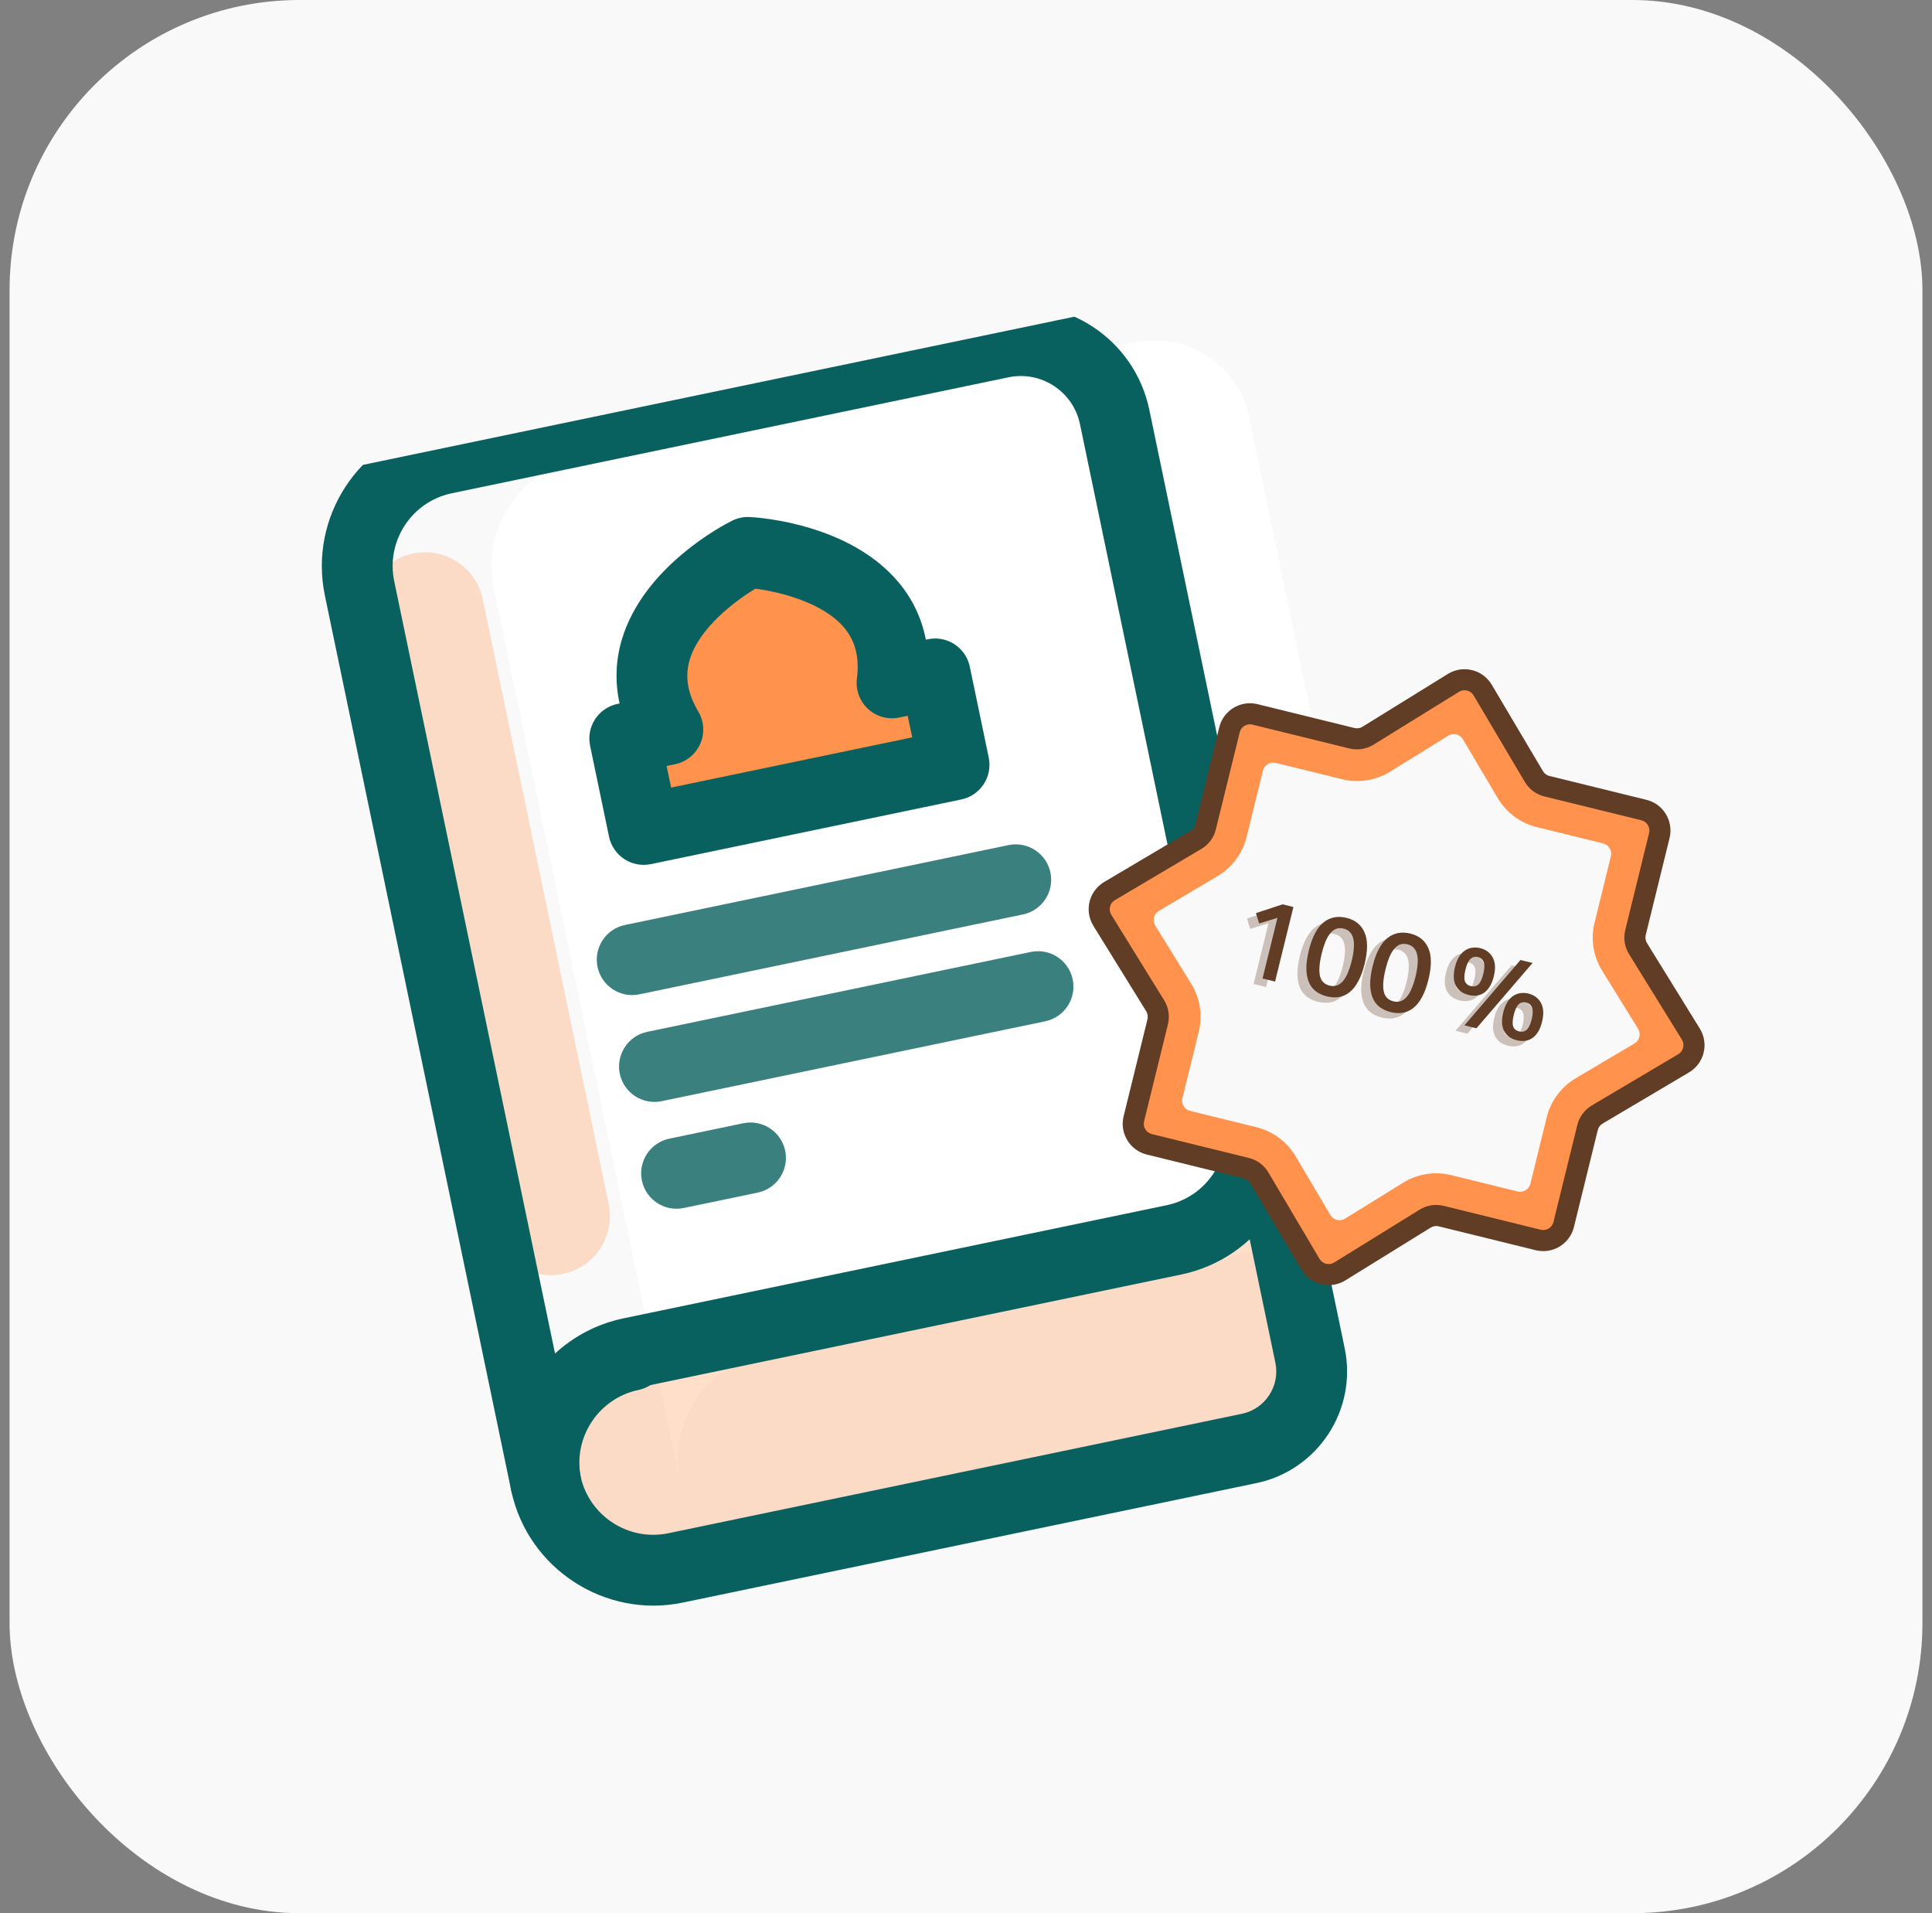
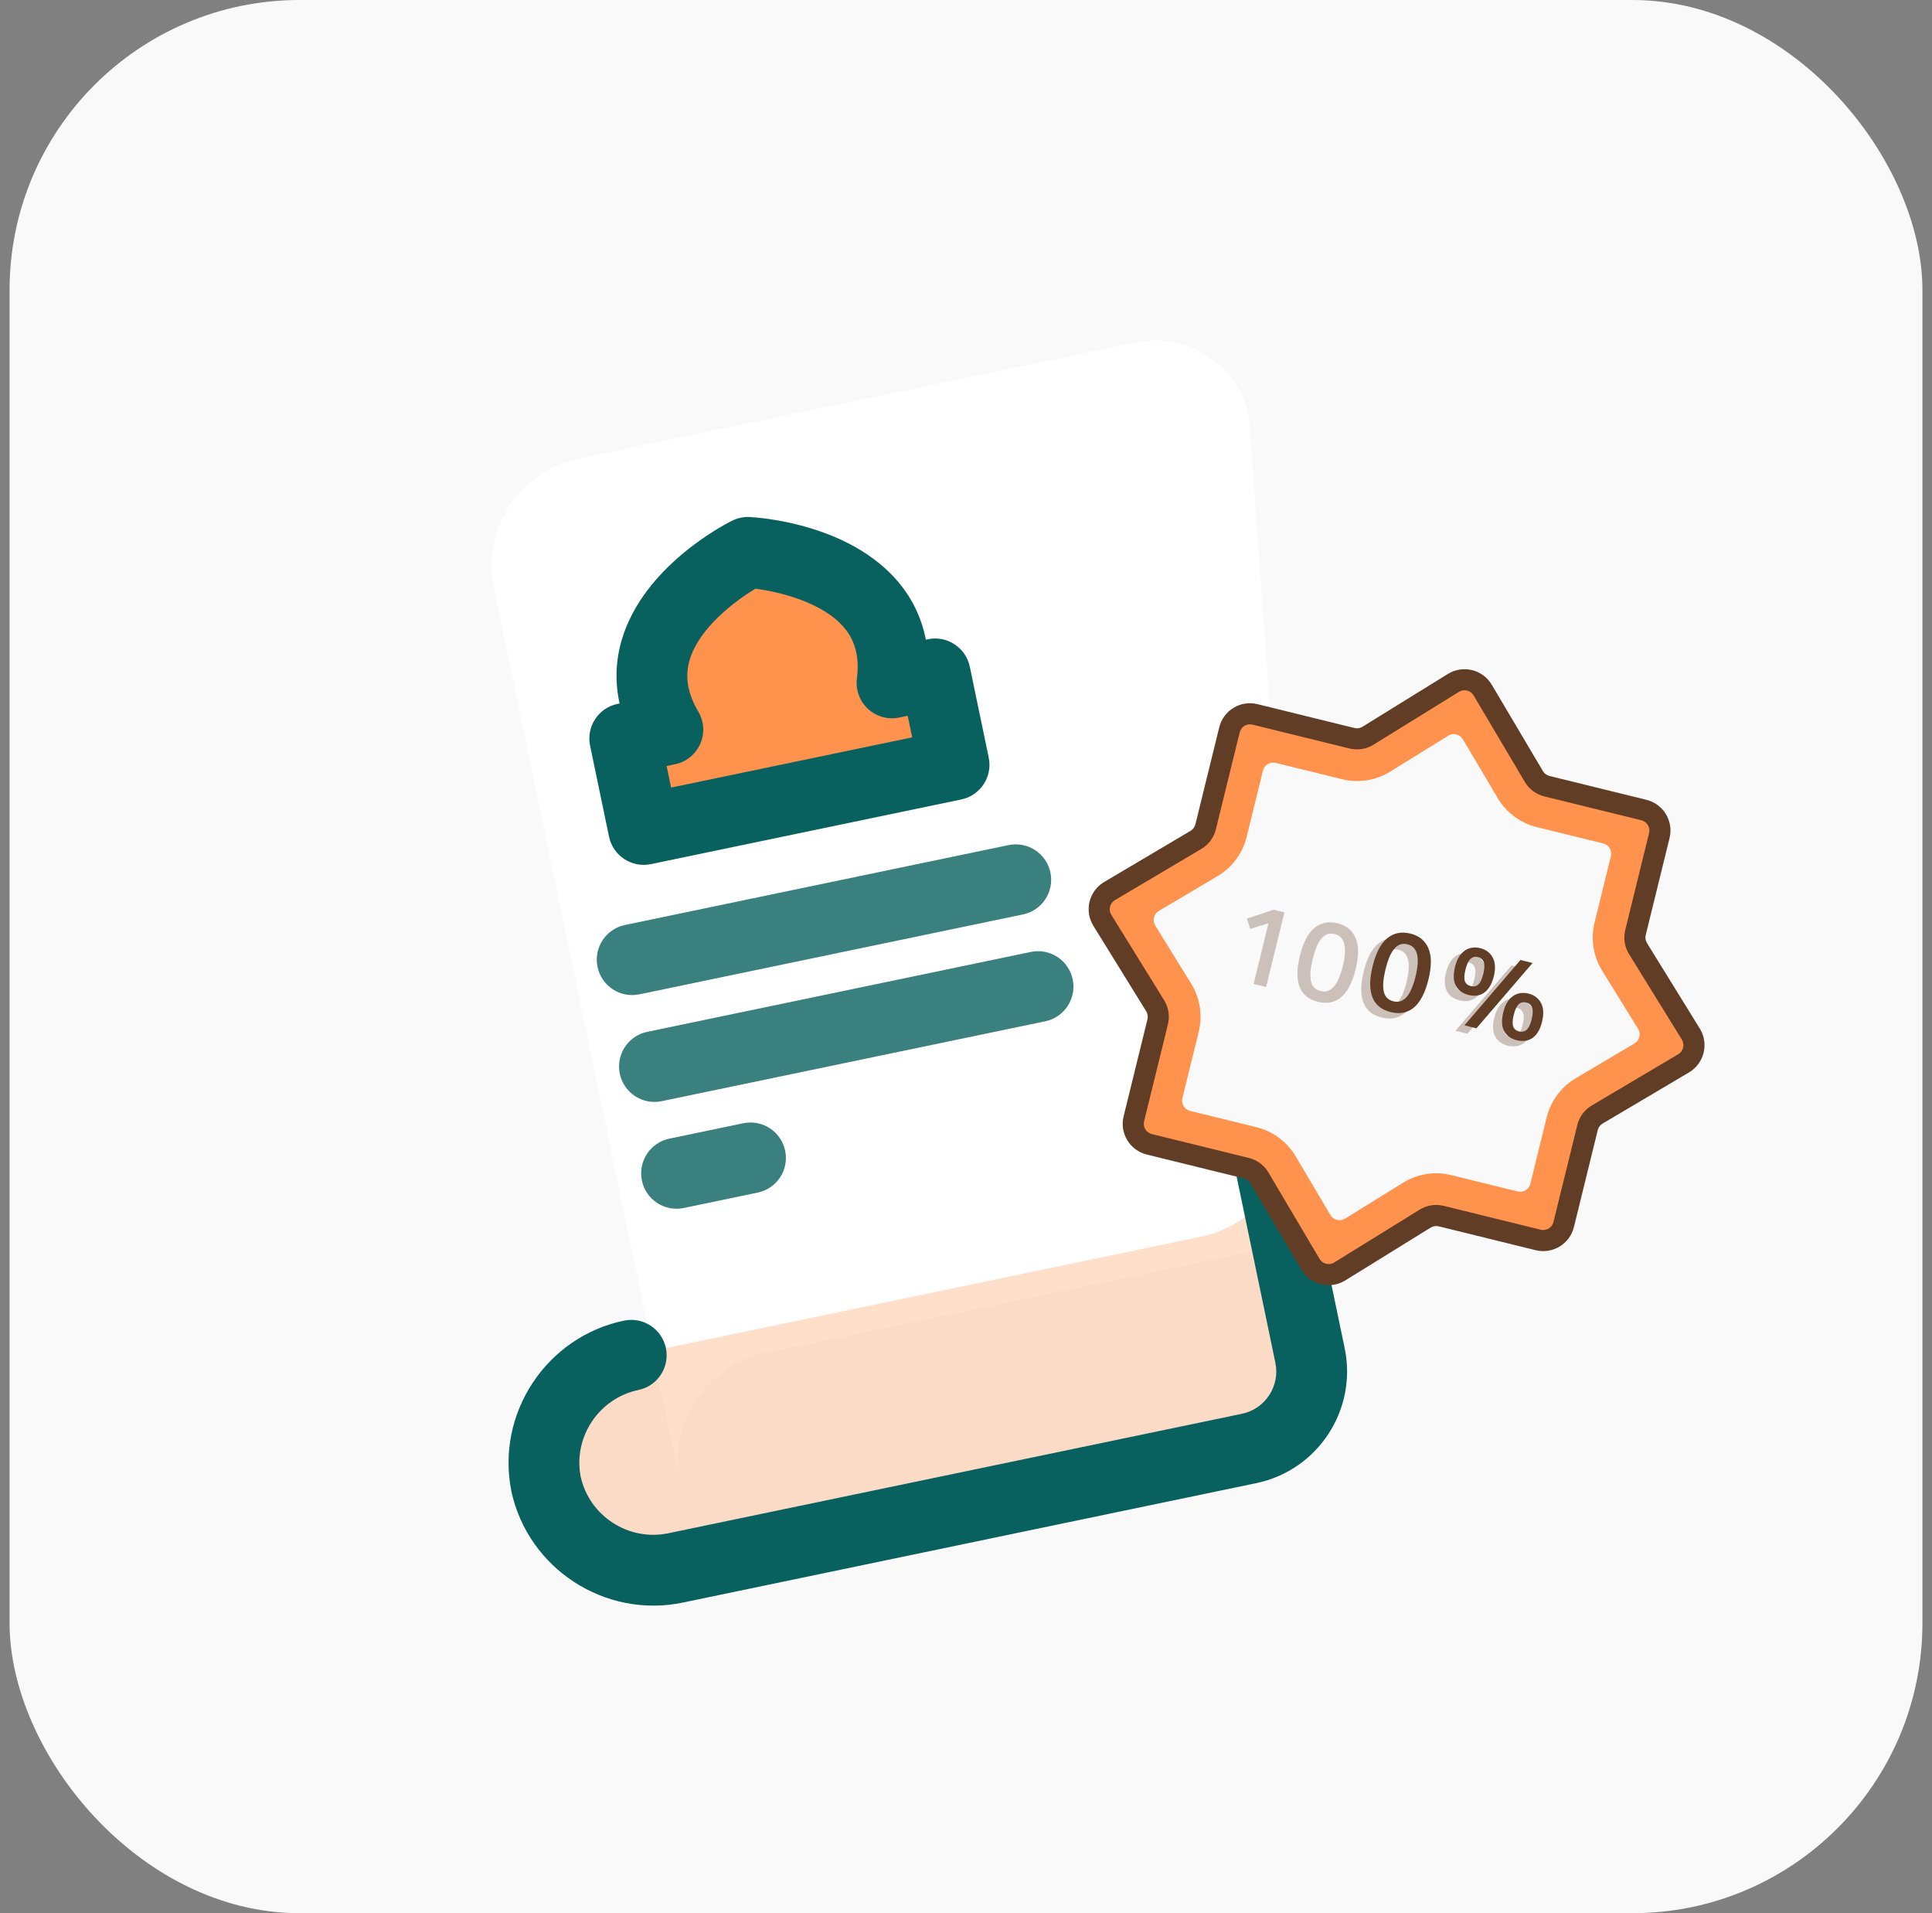
<svg xmlns="http://www.w3.org/2000/svg" width="101" height="100" viewBox="0 0 101 100" fill="none">
  <rect x="0" y="0" width="101" height="100" fill="#808080" stroke="none" />
  <rect x="0.5" width="100" height="100" rx="15.162" fill="#F9F9F9" />
  <g clip-path="url(#clip0_2344_33180)">
-     <path d="M68.393 64.8C71.492 64.155 73.483 61.118 72.837 58.018L65.292 21.785C64.728 19.077 62.076 17.339 59.367 17.903L30.262 23.964C27.162 24.61 25.172 27.647 25.817 30.747L35.553 77.496C34.907 74.397 36.898 71.359 39.998 70.714L68.393 64.8Z" fill="white" />
-     <path opacity="0.3" d="M29.432 66.585C27.763 66.933 26.13 65.862 25.783 64.194L19.199 32.581C19.025 31.746 19.207 30.922 19.639 30.261C20.071 29.601 20.756 29.106 21.59 28.932C23.259 28.585 24.892 29.655 25.239 31.323L31.822 62.935C31.996 63.77 31.815 64.594 31.383 65.255C30.951 65.915 30.266 66.41 29.431 66.584L29.432 66.585Z" fill="#FF934D" />
+     <path d="M68.393 64.8L65.292 21.785C64.728 19.077 62.076 17.339 59.367 17.903L30.262 23.964C27.162 24.61 25.172 27.647 25.817 30.747L35.553 77.496C34.907 74.397 36.898 71.359 39.998 70.714L68.393 64.8Z" fill="white" />
    <path opacity="0.3" d="M67.09 57.817L69.749 70.587C70.212 72.808 68.785 74.984 66.565 75.446L36.578 81.691C33.498 82.332 30.48 80.369 29.808 77.303C29.198 74.223 31.183 71.219 34.264 70.577L62.659 64.664C62.659 64.664 67.864 63.958 67.09 57.817Z" fill="#FF934D" />
-     <path d="M28.909 79.314C27.909 79.522 26.928 78.879 26.719 77.879L16.984 31.13C16.131 27.036 18.769 23.01 22.863 22.158L51.968 16.096C55.671 15.325 59.311 17.711 60.082 21.413L67.628 57.646C68.48 61.74 65.842 65.765 61.748 66.618L33.353 72.531C31.257 72.968 29.907 75.028 30.343 77.124C30.552 78.125 29.909 79.105 28.909 79.314ZM23.618 25.782C21.522 26.218 20.171 28.279 20.608 30.375L29.015 70.747C29.989 69.85 31.211 69.196 32.599 68.907L60.994 62.994C63.09 62.557 64.44 60.496 64.004 58.401L56.458 22.168C56.103 20.463 54.428 19.366 52.723 19.721L23.618 25.782Z" fill="#09615F" />
    <path d="M65.679 77.521L35.691 83.766C31.639 84.609 27.621 82.005 26.736 77.961C26.734 77.949 26.731 77.937 26.729 77.925C25.925 73.864 28.568 69.872 32.622 69.028C33.623 68.82 34.603 69.462 34.812 70.463C35.02 71.463 34.377 72.444 33.377 72.652C31.309 73.083 29.956 75.115 30.357 77.188C30.817 79.249 32.867 80.572 34.937 80.141L64.924 73.897C66.143 73.643 66.927 72.445 66.673 71.227L64.014 58.457C63.806 57.457 64.448 56.476 65.449 56.268C66.449 56.06 67.43 56.703 67.638 57.703L70.297 70.472C70.967 73.689 68.894 76.851 65.679 77.521Z" fill="#09615F" />
    <path opacity="0.8" d="M53.479 47.796L33.426 51.972C32.426 52.181 31.445 51.538 31.237 50.538C31.028 49.537 31.671 48.556 32.671 48.348L52.724 44.172C53.724 43.964 54.705 44.607 54.913 45.607C55.122 46.607 54.479 47.588 53.479 47.796Z" fill="#09615F" />
    <path opacity="0.8" d="M54.643 53.381L34.59 57.557C33.59 57.765 32.609 57.122 32.401 56.122C32.193 55.122 32.835 54.141 33.835 53.933L53.888 49.757C54.888 49.548 55.869 50.191 56.078 51.191C56.286 52.192 55.643 53.172 54.643 53.381Z" fill="#09615F" />
    <path opacity="0.8" d="M39.612 62.335L35.746 63.14C34.746 63.349 33.765 62.706 33.557 61.706C33.349 60.705 33.992 59.724 34.992 59.516L38.857 58.711C39.858 58.503 40.838 59.146 41.047 60.146C41.255 61.146 40.612 62.127 39.612 62.335Z" fill="#09615F" />
    <path d="M46.632 35.693C47.433 29.309 39.097 28.873 39.097 28.873C39.097 28.873 31.627 32.6 34.912 38.134L32.659 38.603L33.648 43.354L49.874 39.975L48.885 35.224L46.632 35.693Z" fill="#FF934D" />
    <path d="M50.253 41.787L34.028 45.166C33.027 45.374 32.047 44.732 31.838 43.731L30.849 38.98C30.64 37.98 31.283 36.999 32.283 36.791L32.391 36.769C32.146 35.661 32.182 34.542 32.501 33.454C33.626 29.628 37.8 27.452 38.273 27.216C38.558 27.074 38.876 27.008 39.196 27.024C39.723 27.052 44.419 27.381 46.977 30.439C47.706 31.309 48.184 32.322 48.402 33.434L48.509 33.412C49.509 33.204 50.49 33.846 50.699 34.847L51.688 39.598C51.896 40.598 51.254 41.579 50.253 41.787ZM35.085 41.165L47.687 38.541L47.452 37.413L47.011 37.505C46.426 37.627 45.818 37.459 45.378 37.054C44.938 36.649 44.723 36.056 44.797 35.463C44.933 34.379 44.721 33.515 44.144 32.823C43.026 31.479 40.735 30.931 39.493 30.77C38.423 31.41 36.538 32.829 36.049 34.508C35.798 35.372 35.947 36.25 36.504 37.19C36.809 37.704 36.847 38.334 36.607 38.88C36.365 39.427 35.876 39.824 35.29 39.946L34.849 40.038L35.084 41.165L35.085 41.165Z" fill="#09615F" />
  </g>
  <path d="M83.494 58.256L88.028 55.57C88.549 55.255 88.716 54.578 88.401 54.057L85.629 49.574C85.478 49.324 85.432 49.025 85.501 48.741L86.748 43.673C86.893 43.082 86.532 42.485 85.941 42.34L80.872 41.094C80.589 41.024 80.344 40.844 80.193 40.594L77.507 36.06C77.192 35.539 76.514 35.373 75.994 35.688L71.511 38.459C71.261 38.61 70.962 38.656 70.678 38.587L65.61 37.341C65.019 37.195 64.422 37.557 64.277 38.148L63.031 43.216C62.961 43.499 62.781 43.744 62.531 43.895L57.996 46.581C57.476 46.897 57.309 47.574 57.624 48.094L60.396 52.577C60.547 52.827 60.593 53.127 60.524 53.41L59.277 58.478C59.132 59.069 59.493 59.666 60.084 59.811L65.153 61.058C65.436 61.127 65.681 61.307 65.832 61.557L68.518 66.092C68.833 66.612 69.511 66.779 70.031 66.464L74.514 63.692C74.764 63.541 75.063 63.495 75.347 63.565L80.415 64.811C81.006 64.956 81.603 64.595 81.748 64.004L82.994 58.936C83.064 58.652 83.244 58.407 83.494 58.256Z" fill="#FF934D" />
  <path d="M72.906 63.297L68.481 66.034L68.516 66.092C68.831 66.612 69.508 66.779 70.029 66.464L74.512 63.692C74.762 63.541 75.061 63.495 75.345 63.565L73.74 63.17C73.456 63.1 73.156 63.146 72.906 63.297Z" fill="#FF934D" />
-   <path d="M78.587 40.199C78.738 40.449 78.982 40.629 79.266 40.699L80.871 41.094C80.587 41.024 80.343 40.844 80.192 40.594L77.505 36.059C77.19 35.539 76.513 35.372 75.992 35.687L75.935 35.723L78.587 40.199Z" fill="#FF934D" />
  <path d="M88.401 54.057L85.629 49.575C85.478 49.325 85.432 49.025 85.502 48.741L86.748 43.673C86.893 43.082 86.532 42.485 85.941 42.34L84.336 41.945C84.927 42.091 85.288 42.688 85.143 43.279L83.897 48.347C83.827 48.63 83.873 48.93 84.024 49.18L86.796 53.663C87.111 54.184 86.944 54.861 86.424 55.176L81.889 57.863C81.639 58.014 81.46 58.258 81.39 58.541L80.143 63.609C79.998 64.2 79.401 64.561 78.81 64.416L80.415 64.811C81.006 64.956 81.603 64.595 81.748 64.004L82.995 58.936C83.065 58.652 83.244 58.407 83.494 58.256L88.029 55.57C88.549 55.255 88.715 54.578 88.401 54.057Z" fill="#FF934D" />
  <path d="M79.337 62.276C79.633 62.349 79.931 62.168 80.004 61.873L80.855 58.409C81.066 57.55 81.612 56.812 82.372 56.36L85.448 54.538C85.575 54.463 85.667 54.34 85.702 54.196C85.737 54.052 85.713 53.9 85.635 53.774L83.744 50.716C83.288 49.967 83.15 49.066 83.362 48.215L84.214 44.752C84.287 44.456 84.106 44.158 83.81 44.085L80.347 43.234C79.488 43.024 78.75 42.477 78.298 41.717L76.476 38.642C76.401 38.514 76.277 38.423 76.134 38.387C75.99 38.352 75.838 38.376 75.712 38.454L72.654 40.345C71.905 40.801 71.004 40.939 70.153 40.727L66.69 39.875C66.394 39.803 66.096 39.983 66.023 40.279L65.172 43.742C64.962 44.601 64.415 45.34 63.655 45.792L60.58 47.613C60.452 47.688 60.361 47.812 60.325 47.956C60.29 48.099 60.314 48.251 60.392 48.377L62.283 51.435C62.739 52.184 62.877 53.085 62.665 53.936L61.813 57.399C61.741 57.695 61.921 57.993 62.217 58.066L65.68 58.917C66.539 59.128 67.278 59.674 67.73 60.434L69.551 63.51C69.626 63.637 69.75 63.729 69.893 63.764C70.037 63.799 70.189 63.775 70.315 63.697L73.373 61.806C74.122 61.35 75.023 61.212 75.874 61.424L79.337 62.276Z" fill="#F9F9F9" />
  <g opacity="0.3">
    <path d="M78.944 54.195C79.098 54.233 79.229 54.205 79.336 54.112C79.446 54.019 79.535 53.836 79.603 53.561C79.669 53.29 79.676 53.086 79.622 52.949C79.572 52.809 79.47 52.721 79.316 52.683C79.166 52.646 79.037 52.676 78.929 52.773C78.821 52.87 78.733 53.056 78.666 53.331C78.597 53.609 78.589 53.815 78.64 53.947C78.692 54.075 78.794 54.158 78.944 54.195ZM78.83 54.658C78.514 54.58 78.291 54.418 78.16 54.17C78.033 53.923 78.019 53.599 78.118 53.196C78.169 52.989 78.238 52.815 78.325 52.672C78.416 52.531 78.519 52.421 78.634 52.341C78.749 52.262 78.875 52.213 79.011 52.195C79.148 52.172 79.288 52.179 79.431 52.214C79.732 52.288 79.951 52.452 80.089 52.705C80.227 52.955 80.246 53.284 80.145 53.694C80.091 53.913 80.019 54.092 79.928 54.234C79.838 54.375 79.733 54.483 79.615 54.558C79.502 54.63 79.377 54.673 79.242 54.688C79.107 54.702 78.969 54.692 78.83 54.658ZM76.09 53.876L79.019 50.461L79.651 50.616L76.716 54.03L76.09 53.876ZM76.42 51.827C76.574 51.865 76.705 51.837 76.812 51.744C76.919 51.646 77.007 51.461 77.075 51.186C77.141 50.915 77.149 50.711 77.099 50.575C77.05 50.435 76.948 50.347 76.793 50.309C76.643 50.272 76.513 50.304 76.405 50.405C76.297 50.502 76.21 50.686 76.143 50.957C76.075 51.235 76.064 51.44 76.112 51.572C76.163 51.704 76.266 51.789 76.42 51.827ZM76.306 52.29C75.994 52.213 75.772 52.053 75.641 51.809C75.51 51.561 75.495 51.232 75.596 50.822C75.647 50.615 75.716 50.441 75.802 50.298C75.893 50.157 75.996 50.047 76.111 49.967C76.227 49.888 76.352 49.839 76.489 49.821C76.626 49.799 76.766 49.805 76.909 49.84C77.21 49.914 77.429 50.078 77.566 50.331C77.704 50.581 77.723 50.91 77.622 51.32C77.567 51.546 77.492 51.729 77.397 51.87C77.307 52.011 77.202 52.119 77.084 52.194C76.971 52.266 76.846 52.309 76.711 52.323C76.577 52.334 76.442 52.323 76.306 52.29Z" fill="#613D26" />
    <path d="M72.376 52.621C72.522 52.657 72.653 52.654 72.768 52.61C72.887 52.563 72.992 52.484 73.084 52.37C73.179 52.258 73.263 52.113 73.335 51.935C73.41 51.758 73.476 51.555 73.532 51.326C73.588 51.1 73.623 50.891 73.638 50.699C73.657 50.508 73.651 50.341 73.618 50.197C73.59 50.051 73.534 49.931 73.449 49.839C73.369 49.743 73.255 49.677 73.109 49.641C72.962 49.605 72.829 49.61 72.71 49.657C72.594 49.704 72.49 49.786 72.398 49.903C72.306 50.017 72.224 50.162 72.153 50.34C72.082 50.514 72.019 50.714 71.963 50.94C71.845 51.421 71.812 51.804 71.866 52.089C71.924 52.374 72.094 52.552 72.376 52.621ZM72.231 53.184C72.006 53.129 71.812 53.039 71.651 52.916C71.493 52.793 71.373 52.634 71.29 52.438C71.207 52.238 71.164 52 71.16 51.724C71.16 51.449 71.204 51.132 71.292 50.775C71.461 50.086 71.713 49.603 72.049 49.327C72.389 49.047 72.794 48.965 73.264 49.081C73.72 49.193 74.032 49.447 74.202 49.844C74.376 50.238 74.377 50.787 74.204 51.491C74.116 51.848 74.006 52.148 73.875 52.391C73.748 52.632 73.6 52.821 73.43 52.958C73.265 53.093 73.08 53.18 72.876 53.217C72.676 53.252 72.461 53.241 72.231 53.184Z" fill="#613D26" />
    <path d="M69.04 51.8C69.187 51.836 69.317 51.832 69.432 51.789C69.551 51.742 69.656 51.662 69.748 51.549C69.843 51.437 69.927 51.292 69.999 51.114C70.074 50.937 70.14 50.734 70.196 50.504C70.252 50.279 70.287 50.07 70.302 49.878C70.322 49.687 70.315 49.52 70.282 49.376C70.254 49.23 70.198 49.11 70.113 49.017C70.033 48.922 69.919 48.856 69.773 48.82C69.626 48.784 69.493 48.789 69.374 48.836C69.258 48.883 69.154 48.965 69.062 49.082C68.97 49.195 68.888 49.341 68.817 49.519C68.746 49.693 68.683 49.893 68.627 50.118C68.509 50.6 68.477 50.983 68.53 51.268C68.588 51.553 68.758 51.731 69.04 51.8ZM68.895 52.363C68.67 52.307 68.476 52.218 68.315 52.095C68.158 51.972 68.037 51.813 67.954 51.617C67.871 51.417 67.828 51.179 67.824 50.903C67.824 50.627 67.868 50.311 67.956 49.953C68.125 49.265 68.377 48.782 68.713 48.505C69.053 48.226 69.458 48.144 69.928 48.26C70.384 48.372 70.696 48.626 70.866 49.023C71.04 49.417 71.041 49.966 70.868 50.669C70.78 51.027 70.67 51.327 70.539 51.57C70.412 51.81 70.264 51.999 70.094 52.137C69.929 52.272 69.745 52.358 69.54 52.396C69.34 52.43 69.125 52.419 68.895 52.363Z" fill="#613D26" />
    <path d="M65.355 48.554L65.189 48.011L66.583 47.551L67.147 47.69L66.188 51.59L65.534 51.429L66.314 48.257L65.355 48.554Z" fill="#613D26" />
  </g>
  <path d="M79.413 53.911C79.567 53.95 79.698 53.922 79.804 53.828C79.915 53.736 80.004 53.552 80.072 53.278C80.138 53.007 80.144 52.803 80.09 52.666C80.041 52.526 79.939 52.437 79.785 52.399C79.634 52.362 79.505 52.392 79.397 52.489C79.29 52.587 79.202 52.772 79.135 53.047C79.066 53.325 79.058 53.531 79.109 53.663C79.161 53.792 79.262 53.874 79.413 53.911ZM79.299 54.374C78.983 54.297 78.76 54.134 78.629 53.886C78.502 53.64 78.488 53.315 78.587 52.913C78.638 52.706 78.707 52.531 78.794 52.389C78.884 52.247 78.987 52.137 79.103 52.058C79.218 51.978 79.344 51.929 79.48 51.911C79.617 51.889 79.757 51.895 79.9 51.931C80.201 52.005 80.42 52.168 80.557 52.421C80.695 52.671 80.714 53.001 80.613 53.411C80.56 53.629 80.487 53.809 80.397 53.95C80.306 54.091 80.202 54.199 80.084 54.274C79.97 54.346 79.846 54.389 79.711 54.404C79.576 54.418 79.438 54.409 79.299 54.374ZM76.558 53.593L79.487 50.177L80.119 50.333L77.185 53.747L76.558 53.593ZM76.889 51.543C77.043 51.581 77.174 51.553 77.281 51.46C77.388 51.363 77.476 51.177 77.543 50.902C77.61 50.631 77.618 50.428 77.568 50.292C77.518 50.152 77.416 50.063 77.262 50.025C77.112 49.988 76.982 50.02 76.874 50.121C76.766 50.218 76.679 50.402 76.612 50.673C76.544 50.952 76.533 51.156 76.581 51.288C76.632 51.42 76.735 51.505 76.889 51.543ZM76.775 52.006C76.463 51.929 76.241 51.769 76.109 51.525C75.979 51.278 75.964 50.949 76.065 50.538C76.115 50.331 76.184 50.157 76.271 50.015C76.362 49.873 76.465 49.763 76.58 49.684C76.695 49.604 76.821 49.555 76.957 49.537C77.094 49.515 77.234 49.521 77.377 49.556C77.678 49.631 77.898 49.794 78.035 50.047C78.173 50.297 78.192 50.627 78.091 51.037C78.035 51.263 77.96 51.446 77.866 51.586C77.775 51.727 77.671 51.835 77.553 51.91C77.439 51.982 77.315 52.025 77.18 52.04C77.046 52.05 76.911 52.039 76.775 52.006Z" fill="#613D26" />
  <path d="M72.844 52.338C72.991 52.374 73.122 52.37 73.236 52.326C73.356 52.28 73.461 52.2 73.553 52.087C73.648 51.975 73.732 51.83 73.803 51.652C73.879 51.475 73.945 51.271 74.001 51.042C74.057 50.816 74.092 50.607 74.107 50.416C74.126 50.225 74.119 50.057 74.087 49.914C74.059 49.767 74.003 49.648 73.918 49.555C73.838 49.459 73.724 49.394 73.577 49.358C73.431 49.322 73.298 49.327 73.178 49.373C73.063 49.421 72.959 49.503 72.867 49.62C72.775 49.733 72.693 49.878 72.621 50.056C72.551 50.23 72.488 50.43 72.432 50.656C72.314 51.138 72.281 51.521 72.335 51.805C72.392 52.091 72.562 52.268 72.844 52.338ZM72.7 52.901C72.474 52.845 72.281 52.756 72.12 52.632C71.962 52.51 71.842 52.35 71.758 52.154C71.676 51.955 71.633 51.716 71.629 51.44C71.629 51.165 71.672 50.848 71.76 50.491C71.93 49.802 72.182 49.32 72.517 49.043C72.858 48.764 73.263 48.682 73.733 48.797C74.188 48.909 74.501 49.164 74.671 49.561C74.845 49.955 74.846 50.504 74.673 51.207C74.585 51.565 74.475 51.865 74.344 52.108C74.217 52.348 74.068 52.537 73.899 52.675C73.734 52.81 73.549 52.896 73.344 52.933C73.144 52.968 72.93 52.957 72.7 52.901Z" fill="#613D26" />
-   <path d="M69.509 51.516C69.655 51.552 69.786 51.549 69.9 51.505C70.02 51.458 70.125 51.379 70.217 51.266C70.312 51.153 70.396 51.008 70.467 50.83C70.543 50.653 70.609 50.45 70.665 50.221C70.721 49.995 70.756 49.786 70.771 49.594C70.79 49.404 70.784 49.236 70.751 49.093C70.723 48.946 70.667 48.827 70.582 48.734C70.502 48.638 70.388 48.572 70.241 48.536C70.095 48.5 69.962 48.505 69.843 48.552C69.727 48.599 69.623 48.681 69.531 48.798C69.439 48.912 69.357 49.057 69.285 49.235C69.215 49.409 69.152 49.609 69.096 49.835C68.978 50.316 68.945 50.7 68.999 50.984C69.056 51.27 69.226 51.447 69.509 51.516ZM69.364 52.079C69.138 52.024 68.945 51.934 68.784 51.811C68.626 51.688 68.506 51.529 68.422 51.333C68.34 51.133 68.297 50.895 68.293 50.619C68.293 50.343 68.337 50.027 68.424 49.67C68.594 48.981 68.846 48.498 69.181 48.222C69.522 47.942 69.927 47.86 70.397 47.976C70.852 48.088 71.165 48.342 71.335 48.739C71.509 49.133 71.51 49.682 71.337 50.386C71.249 50.743 71.139 51.043 71.008 51.286C70.881 51.526 70.733 51.715 70.563 51.853C70.398 51.988 70.213 52.075 70.008 52.112C69.808 52.147 69.594 52.136 69.364 52.079Z" fill="#613D26" />
-   <path d="M65.823 48.27L65.658 47.727L67.052 47.268L67.616 47.407L66.657 51.306L66.002 51.145L66.782 47.974L65.823 48.27Z" fill="#613D26" />
  <path d="M86.098 49.29C86.022 49.165 85.999 49.015 86.034 48.873L87.28 43.805C87.498 42.918 86.956 42.023 86.07 41.805L81.002 40.559C80.861 40.525 80.74 40.437 80.665 40.313L77.976 35.774C77.501 34.993 76.483 34.745 75.702 35.219L71.225 37.988C71.1 38.064 70.95 38.087 70.807 38.052L65.739 36.806C64.853 36.587 63.957 37.129 63.739 38.016L62.493 43.084C62.459 43.224 62.371 43.345 62.248 43.421L57.709 46.109C57.333 46.336 57.063 46.704 56.959 47.131C56.855 47.558 56.925 48.009 57.154 48.384L59.923 52.861C59.998 52.986 60.021 53.136 59.986 53.278L58.74 58.346C58.522 59.233 59.064 60.128 59.95 60.346L65.019 61.593C65.159 61.627 65.28 61.715 65.356 61.838L68.043 66.377C68.271 66.752 68.639 67.022 69.065 67.126C69.492 67.23 69.943 67.16 70.318 66.932L74.795 64.163C74.92 64.087 75.071 64.064 75.213 64.099L80.281 65.346C81.168 65.564 82.063 65.022 82.281 64.135L83.527 59.067C83.562 58.927 83.651 58.806 83.774 58.731L88.311 56.045C88.686 55.817 88.956 55.45 89.061 55.023C89.165 54.596 89.095 54.145 88.866 53.77L86.098 49.29ZM87.746 55.096L83.211 57.783L83.206 57.785C82.831 58.011 82.561 58.378 82.457 58.804L81.211 63.872C81.138 64.168 80.84 64.348 80.544 64.276L75.476 63.029C75.048 62.923 74.596 62.993 74.22 63.223L69.743 65.992C69.485 66.149 69.148 66.068 68.989 65.811L66.304 61.273C66.077 60.896 65.709 60.626 65.282 60.523L60.214 59.276C59.918 59.203 59.737 58.905 59.81 58.61L61.056 53.541C61.162 53.114 61.092 52.662 60.862 52.287L58.093 47.809C57.937 47.55 58.018 47.214 58.275 47.055L62.814 44.366C63.19 44.14 63.46 43.773 63.563 43.347L64.809 38.279C64.882 37.983 65.181 37.803 65.476 37.876L70.544 39.122C70.972 39.227 71.423 39.157 71.799 38.928L76.276 36.159C76.535 36.002 76.872 36.083 77.031 36.34L79.719 40.879C79.945 41.255 80.312 41.525 80.739 41.629L85.807 42.875C86.102 42.948 86.283 43.246 86.21 43.541L84.964 48.61C84.858 49.037 84.928 49.489 85.158 49.865L87.927 54.343C88.083 54.601 88.002 54.937 87.746 55.096Z" fill="#613D26" />
  <defs>
    <clipPath id="clip0_2344_33180">
      <rect width="63.176" height="63.176" fill="white" transform="translate(13.133 25.515) rotate(-11.764)" />
    </clipPath>
  </defs>
</svg>